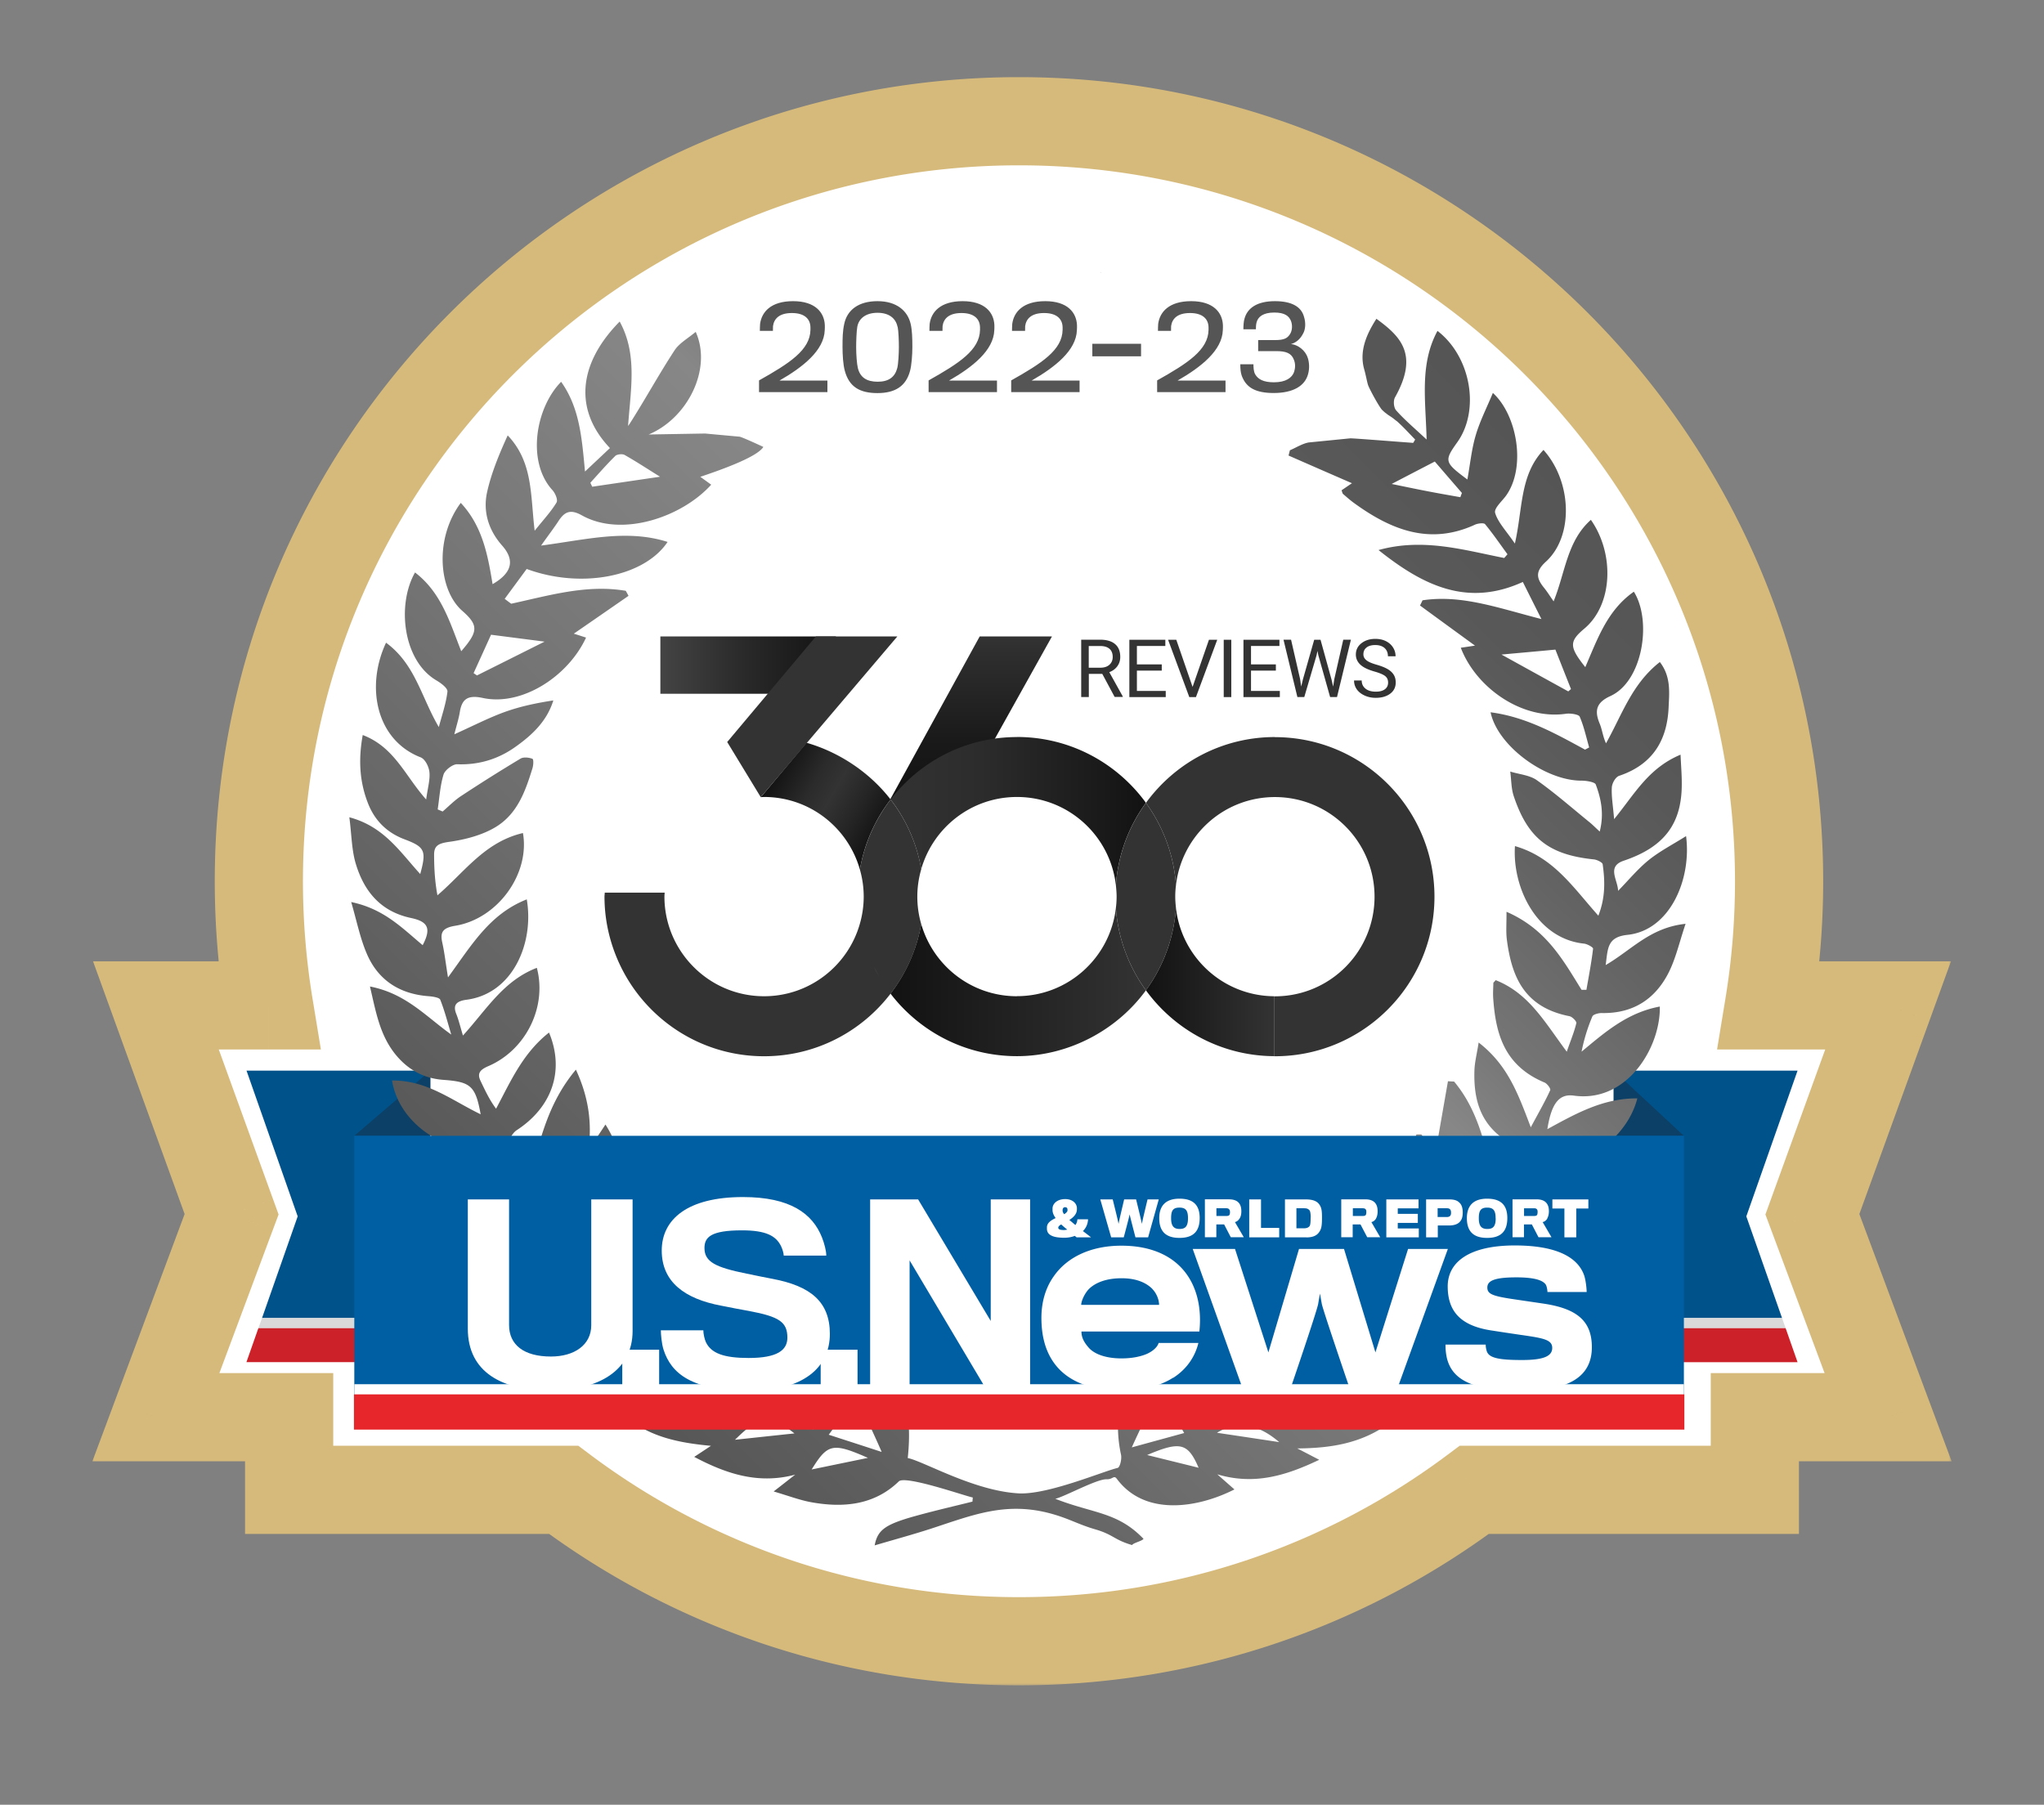
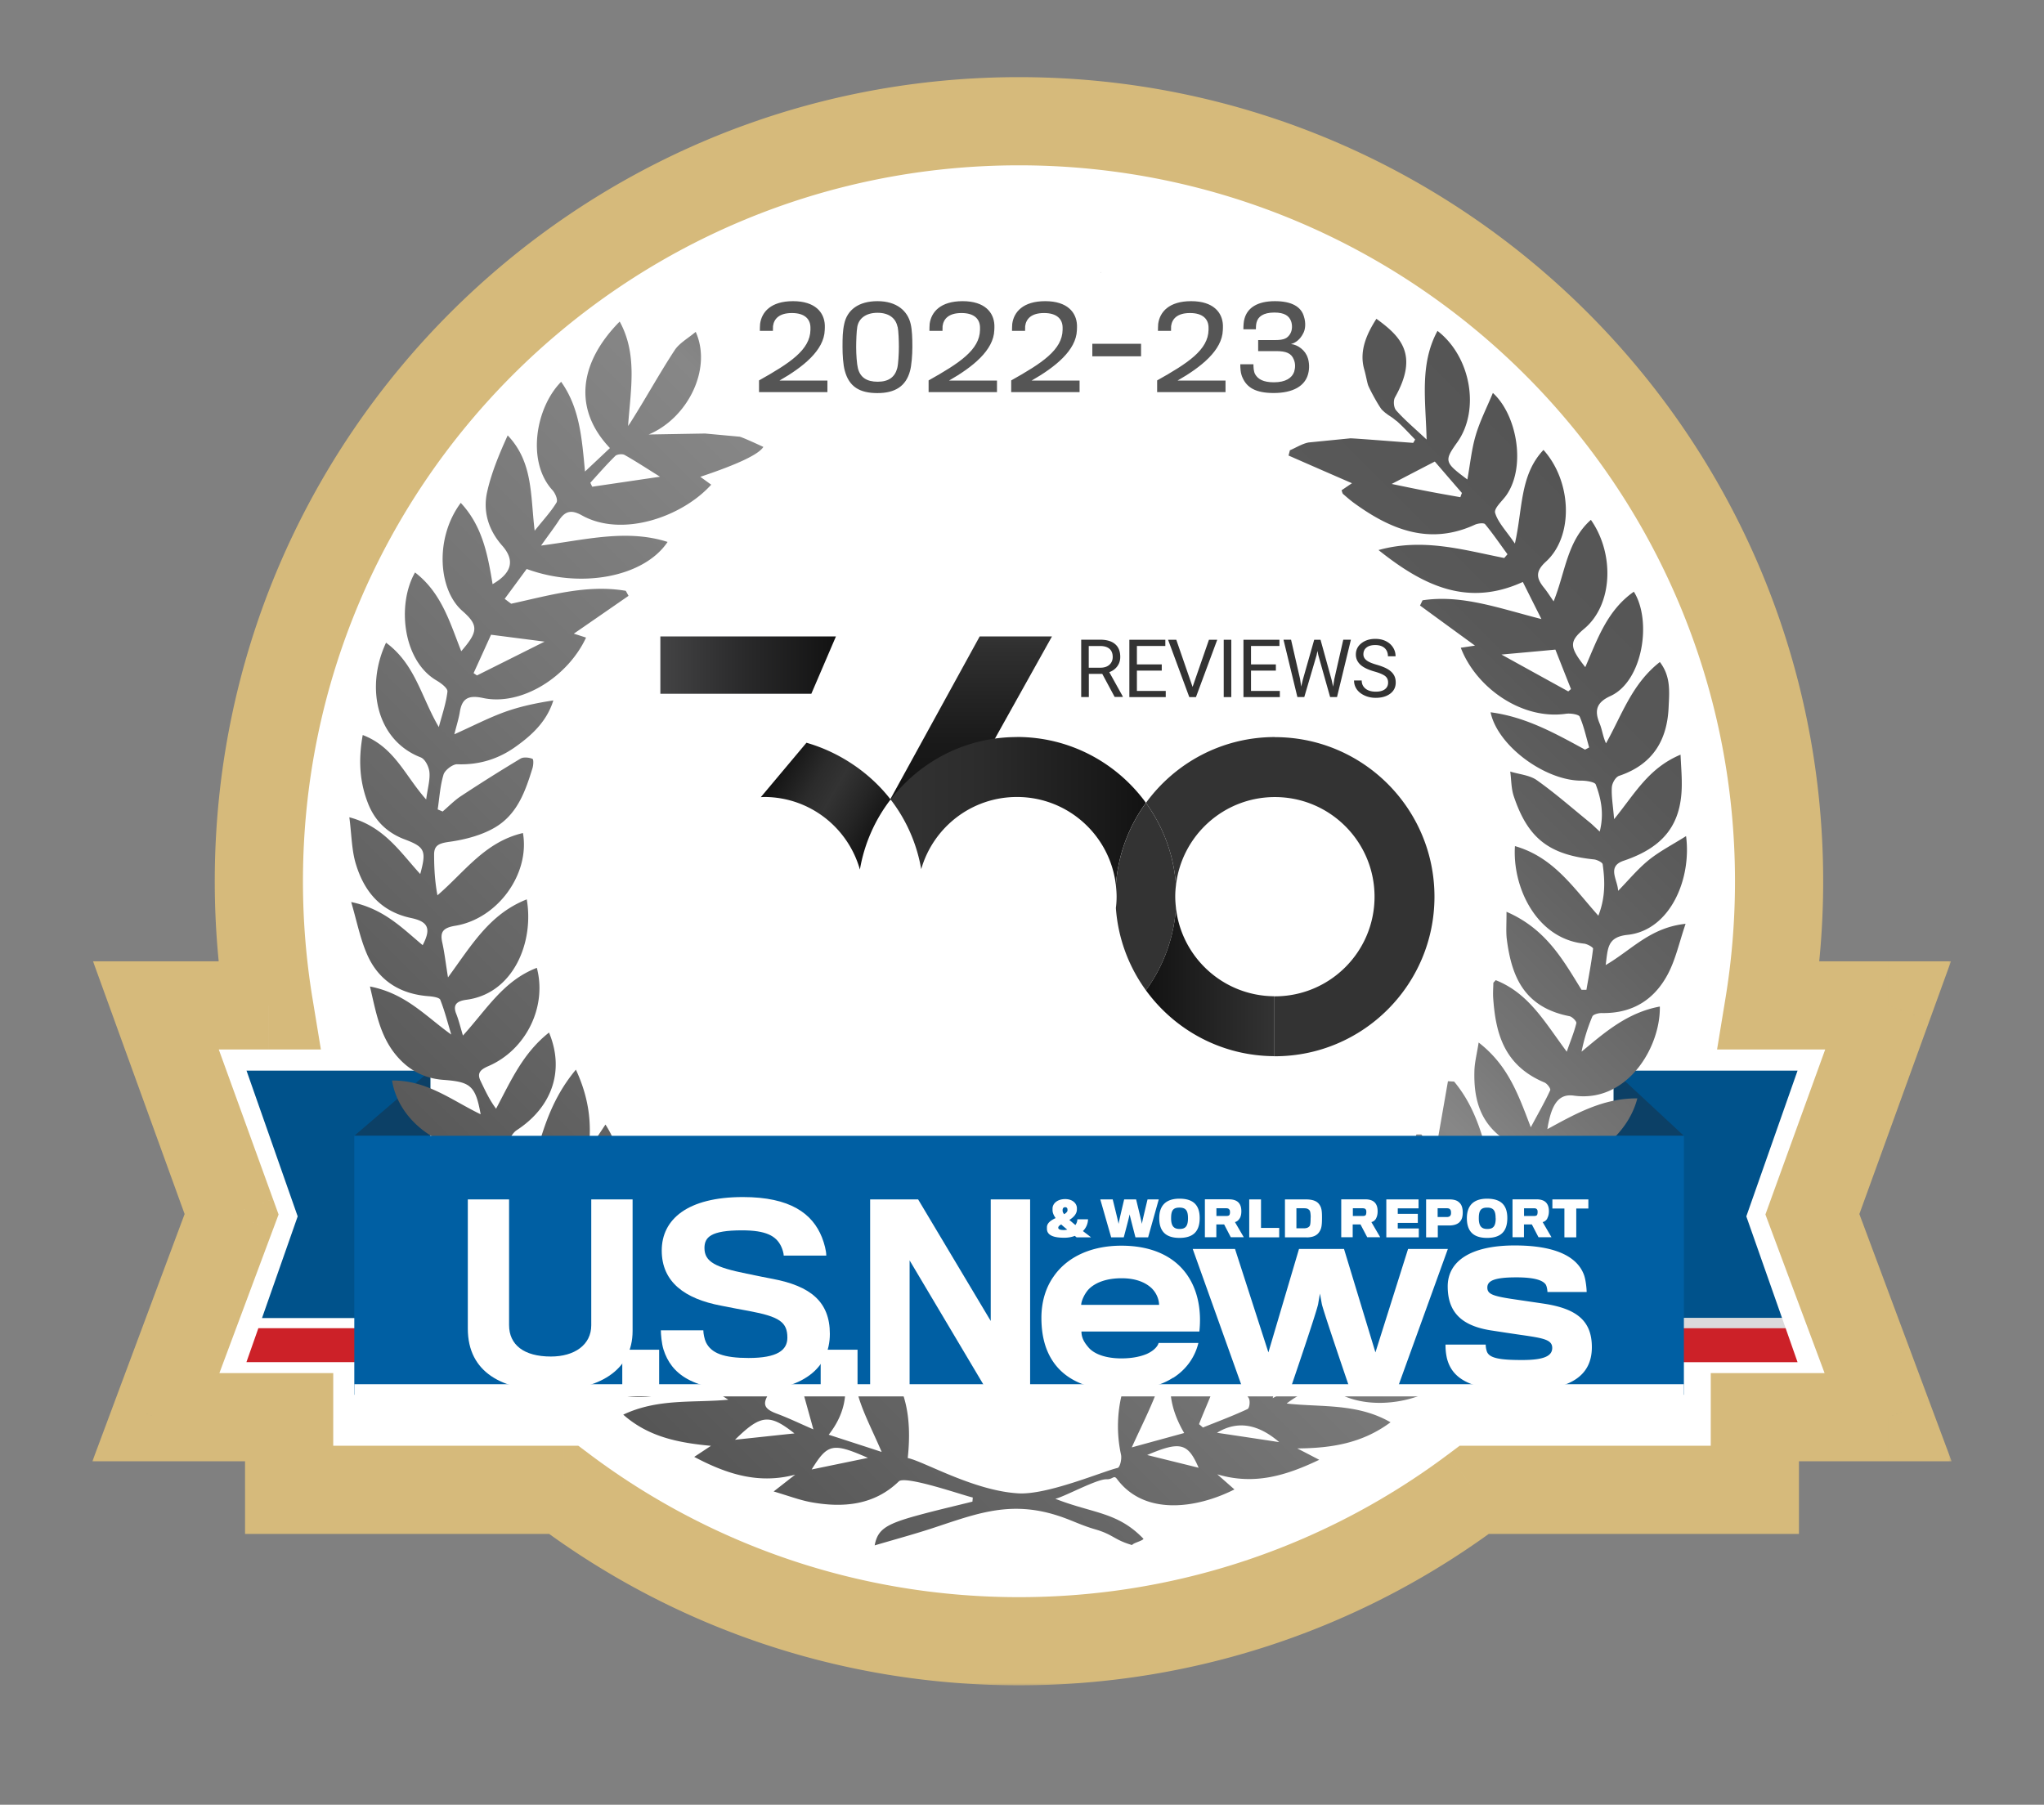
<svg xmlns="http://www.w3.org/2000/svg" width="248" height="219" fill="none">
  <rect width="100%" height="100%" fill="#808080" stroke="none" />
  <mask id="a" maskUnits="userSpaceOnUse" x="10.915" y="8.712" width="226" height="196" fill="#000">
    <path fill="#fff" d="M10.915 8.712h226v196h-226z" />
-     <path fill-rule="evenodd" clip-rule="evenodd" d="M214.633 122.001a92.91 92.91 0 0 0 1.224-15.064c0-50.935-41.29-92.225-92.224-92.225-50.935 0-92.225 41.29-92.225 92.225 0 5.13.419 10.162 1.224 15.064H18.915l9.186 25.347-9.186 24.624h16.167v8.818h33.305c15.398 11.537 34.524 18.371 55.246 18.371 20.721 0 39.847-6.834 55.245-18.371h34.04v-8.818h16.167l-9.186-24.624 9.186-25.347h-14.452z" />
  </mask>
  <path fill-rule="evenodd" clip-rule="evenodd" d="M214.633 122.001a92.91 92.91 0 0 0 1.224-15.064c0-50.935-41.29-92.225-92.224-92.225-50.935 0-92.225 41.29-92.225 92.225 0 5.13.419 10.162 1.224 15.064H18.915l9.186 25.347-9.186 24.624h16.167v8.818h33.305c15.398 11.537 34.524 18.371 55.246 18.371 20.721 0 39.847-6.834 55.245-18.371h34.04v-8.818h16.167l-9.186-24.624 9.186-25.347h-14.452z" fill="#fff" />
  <path d="M214.633 122.001l-5.279-.867-1.021 6.217h6.3v-5.35zm-182 0v5.35h6.3l-1.022-6.217-5.279.867zm-13.718 0v-5.35h-7.629l2.6 7.173 5.03-1.823zm9.186 25.347l5.012 1.87.688-1.843-.67-1.849-5.03 1.822zm-9.186 24.624l-5.012-1.87-2.693 7.219h7.705v-5.349zm16.167 0h5.35v-5.35h-5.35v5.35zm0 8.818h-5.35v5.35h5.35v-5.35zm33.305 0l3.208-4.281-1.426-1.069h-1.782v5.35zm110.491 0v-5.35h-1.781l-1.426 1.069 3.207 4.281zm34.04 0v5.35h5.35v-5.35h-5.35zm0-8.818v-5.35h-5.35v5.35h5.35zm16.167 0v5.349h7.705l-2.693-7.219-5.012 1.87zm-9.186-24.624l-5.03-1.822-.67 1.849.688 1.843 5.012-1.87zm9.186-25.347l5.029 1.823 2.6-7.173h-7.629v5.35zm-18.577-15.064c0 4.838-.395 9.58-1.154 14.197l10.558 1.735a98.269 98.269 0 0 0 1.295-15.932h-10.699zm-86.875-86.875c47.979 0 86.875 38.895 86.875 86.875h10.699c0-53.89-43.685-97.575-97.574-97.575v10.7zm-86.875 86.875c0-47.98 38.895-86.875 86.875-86.875v-10.7c-53.89 0-97.575 43.686-97.575 97.575h10.7zm1.153 14.197a87.525 87.525 0 0 1-1.153-14.197h-10.7c0 5.421.443 10.744 1.295 15.932l10.558-1.735zm-18.996 6.217h13.717v-10.7H18.915v10.7zm14.216 18.175l-9.186-25.348-10.06 3.646 9.186 25.347 10.06-3.645zm-9.203 28.315l9.185-24.623-10.024-3.739-9.186 24.623 10.025 3.739zm11.154-7.219H18.915v10.699h16.167v-10.699zm5.35 14.168v-8.818h-10.7v8.818h10.7zm27.955-5.35H35.082v10.7h33.305v-10.7zm55.246 18.372c-19.526 0-37.534-6.436-52.038-17.303l-6.416 8.562c16.292 12.207 36.536 19.44 58.454 19.44v-10.699zm52.038-17.303c-14.505 10.867-32.512 17.303-52.038 17.303v10.699c21.917 0 42.161-7.233 58.453-19.44l-6.415-8.562zm3.207 9.631h34.04v-10.7h-34.04v10.7zm39.39-5.35v-8.818h-10.7v8.818h10.7zm-5.35-3.469h16.167v-10.699h-16.167v10.699zm21.179-7.219l-9.186-24.623-10.024 3.739 9.185 24.623 10.025-3.739zm-9.168-20.931l9.185-25.347-10.059-3.646-9.186 25.348 10.06 3.645zm4.156-32.52h-14.452v10.7h14.452v-10.7z" fill="#D6BA7B" mask="url(#a)" />
  <path d="M29.91 129.918h22.298v30.023H31.792l4.326-12.336-6.208-17.687z" fill="#00528B" />
-   <path d="M52.208 161.173h-20.86l.443-1.232h20.417v1.232z" fill="#DBDADB" />
  <path d="M52.208 165.292H29.9l1.448-4.119h20.86v4.119z" fill="#CC2128" />
  <path d="M52.208 137.801v-7.883l-9.223 7.912 9.223-.029z" fill="#0C4066" />
  <path d="M218.1 129.918h-22.308v30.023h20.426l-4.336-12.336 6.218-17.687z" fill="#00528B" />
  <path d="M195.792 161.173h20.86l-.434-1.232h-20.426v1.232z" fill="#DBDADB" />
  <path d="M195.792 165.302H218.1l-1.448-4.129h-20.86v4.129z" fill="#CC2128" />
  <path d="M195.792 137.801v-7.883l8.513 7.912-8.513-.029z" fill="#0C4066" />
  <path d="M133.529 33.061h.063c-.011-.01-.032-.02-.042-.042l-.032.032.011.01z" fill="url(#paint0_linear_601_2)" />
  <path d="M158.782 53.692c-.768.138-1.566.65-2.276.946-.059.217-.108.433-.167.64 2.562 1.124 5.133 2.247 7.695 3.36-.423.286-.857.582-1.261.858.089.226.099.384.187.453.434.374.867.759 1.33 1.094 4.474 3.251 9.194 5.153 14.682 2.62.345-.157 1.064-.236 1.212-.058.966 1.172 1.823 2.433 2.72 3.655l-.395.453c-4.936-.975-9.853-2.463-15.253-.965 5.4 4.306 10.77 6.946 17.51 3.872.749 1.498 1.389 2.779 2.256 4.503-5.202-1.33-9.686-2.995-14.425-2.276-.099.207-.197.424-.306.63 2.247 1.646 4.494 3.282 6.671 4.868-.473.07-1.084.168-1.724.256 1.852 4.848 7.41 8.79 12.77 8.011.532-.079 1.537.079 1.655.345.522 1.202.789 2.493 1.153 3.744-.167.09-.335.178-.502.266-3.617-1.97-7.203-3.98-11.46-4.532.847 4.08 6.631 8.316 11.046 8.296.591 0 1.606.168 1.714.464.66 1.754 1.025 3.567.483 5.715-.611-.562-.916-.877-1.251-1.143-2.109-1.715-4.158-3.518-6.385-5.095-.858-.61-2.139-.71-3.222-1.044.138.995.108 2.03.423 2.976 1.715 5.143 4.296 7.124 9.735 7.685.375.04 1.015.355 1.055.582.286 2.02.345 4.03-.522 6.247-3.085-3.449-5.43-7.095-10.12-8.445-.335 5.026 2.641 11.233 8.375 11.834.404.04 1.124.454 1.104.611-.197 1.675-.522 3.341-.808 4.996h-.591c-2.237-3.606-4.286-7.38-9.105-9.469.01 1.438-.079 2.404.04 3.36.571 4.394 2.02 8.218 7.607 9.311.335.069.877.631.827.838-.246 1.044-.67 2.049-1.162 3.468-2.681-3.596-4.582-7.075-8.622-8.681-.217.257-.286.296-.286.345-.01.601-.059 1.212-.02 1.813.296 4.267 1.291 8.188 6.218 10.258.335.138.788.749.699.946-.63 1.379-1.399 2.709-2.355 4.493-1.537-4.05-2.778-7.538-6.325-10.287-.217 1.389-.483 2.394-.513 3.399-.108 3.518.69 6.701 4.346 8.819.354.207.768.907.64 1.163-.709 1.409-1.586 2.759-2.404 4.128-1.242-4.641-1.951-9.055-5.045-12.77-.246-.01-.503-.029-.749-.039-.503 2.877-1.005 5.754-1.547 8.848-.65-.936-1.163-1.665-1.675-2.394h-.601c-.414 1.133-.995 2.237-1.192 3.399-.375 2.099-.532 4.237-.779 6.366.02.029.03.059.049.088v.109c1.272 1.744 2.582 3.458 3.764 5.252.227.344.079 1.093-.206 1.448-.996 1.251-2.139 2.414-3.735 3.478.089-1.507.227-3.015.246-4.522.03-1.882-.039-3.774-.069-5.656l-.059-.089c0-.039 0-.079.01-.118a831.909 831.909 0 0 1-1.872-3.557c-4.523 5.399-4.621 9.489-.522 15.44.197.276.364.847.207.995-1.606 1.449-3.291 2.828-4.947 4.237-.069-4.936.385-9.558-2.128-14.317-4.05 5.498-5.262 10.662-.217 16.199a2849.712 2849.712 0 0 1-5.991 3.252c1.271-4.966 2.168-9.578.828-14.514-.522.177-.847.197-.985.354-3.459 3.676-6.228 9.213-2.769 14.12.226.326.128 1.232-.128 1.36-1.754.818-3.597 1.508-5.41 2.237a15.629 15.629 0 0 0-.473-.404c.897-2.345 2.06-4.641 2.611-7.055.532-2.326 1.262-4.779-.059-7.42-5.025 4.474-8.119 9.095-4.355 15.549-2.04.562-3.922 1.074-6.355 1.744 2.098-4.671 4.463-8.681 4.207-13.332-.315-.039-.483-.118-.571-.069-4.563 2.602-6.1 9.046-4.947 14.268.118.522-.118 1.557-.414 1.626-1.803.424-8.523 3.291-12.031 3.084-5.409-.305-11.469-3.882-13.43-4.286.798-7.311-1.419-12.031-7.104-14.534.364 2.493.463 4.739 1.064 6.868.63 2.207 1.754 4.296 2.877 6.927-2.375-.779-4.247-1.38-6.424-2.089 2.148-2.759 2.453-5.518 1.507-8.425-.916-2.798-2.572-5.114-5.39-7.203-.71 2.769-.61 5.164 0 7.548.601 2.385 1.291 4.759 2.02 7.43-1.645-.71-3.015-1.38-4.454-1.912-1.566-.581-1.793-1.192-.837-2.601 2.808-4.119 1.094-11.145-3.459-14.071-1.675 4.848-.6 9.528.08 14.356a32.553 32.553 0 0 1-5.095-3.054c-.197-.148-.089-.956.177-1.232 3.745-3.813 3.37-7.942 1.39-12.208-.414-.887-.907-1.744-1.37-2.621-3.232 4.345-2.503 9.035-2.887 14.09-1.872-1.724-3.34-2.966-4.611-4.355-.266-.296-.05-1.311.325-1.665 4.404-4.198 3.35-10.898-.276-14.997-.67.965-1.33 1.921-1.99 2.867v.118a.54.54 0 0 1-.06.079c.01.72.05 1.439.01 2.148-.148 2.71-.315 5.41-.847 8.454-1.163-1.428-2.355-2.847-3.468-4.315-.119-.148.078-.592.246-.818 1.34-1.833 2.7-3.656 4.04-5.479v-.108l.059-.089c.02-3.232-.168-6.414-2.198-9.577-.808 1.222-1.438 2.158-2.059 3.094.434-3.321.02-6.405-1.527-9.755-3.281 3.921-4.237 8.158-5.44 12.494a19.5 19.5 0 0 1-2.482-3.981c-.119-.246.345-.906.719-1.153 4.296-2.788 5.873-7.242 3.941-11.863-3.192 2.522-4.63 5.882-6.424 9.242-.818-1.093-1.33-2.227-1.872-3.35-.453-.926-.099-1.369.926-1.813 4.552-1.951 7.154-7.173 5.892-11.932-4.06 1.566-6.06 5.015-8.966 8.217-.345-1.152-.522-1.901-.808-2.621-.453-1.123.059-1.566 1.251-1.724 5.656-.749 8.208-6.937 7.301-12.179-4.522 1.784-6.67 5.528-9.557 9.469-.286-1.763-.424-3.005-.69-4.207-.276-1.242 0-1.803 1.577-2.059 5.133-.848 9.074-6.277 8.207-11.253-4.64 1.084-7.074 4.73-10.375 7.557-.316-1.704-.404-3.32-.404-4.946 0-1.123.591-1.37 1.872-1.547 1.95-.276 4.04-.828 5.666-1.833 2.62-1.626 3.557-4.394 4.394-7.084.119-.375.158-1.084 0-1.153-.414-.168-1.084-.237-1.438-.03a202.599 202.599 0 0 0-7.233 4.553c-.808.532-1.488 1.241-2.227 1.872-.197-.089-.394-.168-.6-.256.216-1.42.295-2.868.709-4.228.157-.532 1.113-1.27 1.655-1.25 2.66.098 5.006-.641 7.065-2.11 2.03-1.438 3.823-3.113 4.602-5.636-2.07.316-4.04.73-5.922 1.41-1.951.709-3.804 1.674-6.09 2.7.286-1.134.542-1.922.67-2.73.266-1.606 1.015-2.06 2.809-1.675 4.71 1.005 10.316-2.602 12.503-7.331-.59-.188-1.182-.385-1.487-.473 2.217-1.528 4.434-3.065 6.64-4.592a18.832 18.832 0 0 0-.334-.61c-4.73-.809-9.302.57-13.903 1.566a60.036 60.036 0 0 1-.789-.591c.897-1.222 1.794-2.434 2.67-3.627 6.633 2.444 14.26.957 17.097-3.28-4.946-1.577-9.873-.276-15.351.443.926-1.31 1.557-2.129 2.118-2.986.73-1.123 1.439-1.458 2.818-.69 4.878 2.74 12.17.207 15.707-3.714-.424-.306-.848-.611-1.32-.956 4.545-1.517 7.094-2.726 7.646-3.626 0 0-2.503-1.173-2.888-1.242l-4.177-.384c-2.375.04-4.494.079-6.849.118 4.74-1.99 7.726-7.961 5.706-12.454-.907.768-1.99 1.36-2.562 2.236-1.902 2.907-3.567 5.962-5.44 8.898-.068.098-.147.197-.206.296.335-4.572 1.143-8.73-1.015-12.682-4.956 5.015-5.656 10.652-1.183 15.352-.906.857-1.822 1.714-3.025 2.847-.384-4.089-.65-7.725-2.896-10.888-3.104 3.144-4.208 9.686-1.065 13.135.355.384.7 1.192.503 1.517-.65 1.084-1.547 2.04-2.65 3.42-.523-4.316-.178-8.317-3.272-11.568-1.025 2.256-1.97 4.522-2.493 6.858-.532 2.374.158 4.62 1.803 6.493 1.567 1.764 1.261 3.31-1.143 4.7-.581-3.537-1.222-7.035-3.862-9.863-3.193 4.296-2.72 10.553.187 13.105 2 1.754 1.931 2.522-.128 4.897-1.38-3.478-2.385-7.085-5.607-9.558-2.227 3.912-1.478 10.71 2.602 13.105.551.325 1.379.936 1.33 1.36-.168 1.448-.67 2.867-1.045 4.296-2.128-3.596-2.837-7.616-6.404-10.237-2.523 5.39-1.163 11.833 4.197 13.912.552.217.995 1.134 1.064 1.774.099.926-.197 1.892-.394 3.34-2.572-2.887-3.833-6.345-7.695-7.823-.552 3.035-.375 5.715.65 8.316.798 2.02 2.237 3.518 4.434 4.345 2.453.927 2.67 1.37 1.892 4.208-2.454-2.68-4.385-5.764-8.602-6.888.285 2.148.276 4.021.808 5.725.975 3.173 2.907 5.705 6.7 6.503 2.05.434 2.454 1.272 1.39 3.292-2.464-2.05-4.68-4.405-8.672-5.233.68 2.326 1.084 4.405 1.912 6.316 1.31 3.035 3.813 4.848 7.528 5.114.483.04 1.271.158 1.37.434.542 1.369.906 2.808 1.33 4.217-3.094-2.207-5.498-4.986-9.863-5.833.719 3.054 1.172 5.843 3.074 8.218 1.458 1.803 3.36 2.936 5.843 3.113 3.281.237 3.892.71 4.513 4.178-3.508-1.695-6.523-4.148-10.75-4.099.768 4.809 5.656 8.504 10.71 8.297 2.385-.099 4.1 1.448 4.208 3.793-6.57-1.898-10.438-2.476-11.608-1.734.316.453.572.936.946 1.35 2.7 2.946 5.755 5.35 10.484 4.611 3.311-.522 4.375.06 5.262 3.351-4.119-1.055-8.07-2.7-12.859-1.577.986 1.025 1.636 1.784 2.365 2.463 3.508 3.223 8.533 4.346 12.209 2.395.344-.187 1.231-.03 1.507.256 1.193 1.192 2.257 2.483 3.745 4.158-4.907-.936-9.233-1.902-13.746-.68 2.66 4.08 9.765 6.375 14.238 3.843.601-.335 1.764-.68 2.109-.424 1.419 1.055 2.62 2.346 3.902 3.548-4.464-.276-8.71-1.528-13.184 0 3.941 4.769 10.464 6.178 15.292 3.202.434-.266 1.232-.512 1.587-.335 1.27.64 2.434 1.458 3.636 2.217-4.267.404-8.523-.187-12.75 1.813 3.044 2.69 6.64 3.409 10.641 3.784-.808.532-1.32.877-2.03 1.34 3.942 2.089 7.804 3.34 12.248 2.158-.759.591-1.517 1.192-2.611 2.039 1.813.532 3.143 1.045 4.532 1.301 3.991.729 7.716.325 10.652-2.522.808-.779 8.178 1.822 8.977 1.951-.01.167-.03.335-.04.502-2.168.542-4.355 1.045-6.523 1.636-3.99 1.084-4.976 1.724-5.34 3.675 2.374-.7 4.581-1.301 6.749-2 5.144-1.675 9.213-3.4 14.83-1.803 2.108.601 3.133 1.261 5.232 1.872 2.177.64 2.237 1.261 4.424 1.892.108-.257 1.271-.503 1.379-.759-3.162-3.291-6.118-3.055-10.7-4.858 1.054-.217 5.025-2.404 6.207-2.365.808.03.877-.571 1.281-.029 3.37 4.513 9.706 3.557 14.248 1.261-.729-.64-1.409-1.241-2.079-1.833 4.464 1.331 8.297.178 12.366-1.763-1.024-.533-1.645-.858-2.66-1.38 4.296-.029 7.952-.68 11.312-3.173-4.07-2.345-8.425-1.803-12.603-2.276.877-.699 1.833-1.153 2.67-1.734 1.055-.729 1.774-.769 2.996.098 4.217 2.976 12.415 1.469 15.036-2.729-4.326-1.675-8.661-.581-13.548-.207 1.576-1.379 2.7-2.315 3.754-3.301.788-.739 1.557-.877 2.483-.148 3.961 3.104 11.686 1.222 14.819-2.926-4.522-1.34-8.927-.778-13.43-.158.779-1.084 1.754-1.901 2.493-2.867.907-1.182 1.656-1.488 3.321-.729 4.473 2.049 11.578-.434 13.509-4.671-4.316-1.241-8.287.325-12.494 1.035 1.389-3.331 2.177-3.794 5.478-2.976 4.237 1.054 10.08-2.158 11.676-6.296-2.207.187-4.177.217-6.079.542-1.912.335-3.744.965-5.764 1.507 1.103-3.301 1.852-3.931 5.104-3.557 4.158.473 9.292-3.104 10.523-7.912-4.148-.03-7.449 1.843-10.917 3.734.482-3.064 1.389-4.325 3.212-4.069 6.454.906 10.533-5.843 10.435-10.809-3.962.739-6.661 3.123-9.499 5.478a21.775 21.775 0 0 1 1.31-4.276c.109-.256.759-.424 1.163-.414 3.882.069 6.434-1.783 7.991-4.71.956-1.803 1.39-3.863 2.158-6.119-4.316.463-6.503 3.143-9.696 5.006.276-1.991.148-3.4 2.651-3.666 5.163-.542 7.794-6.769 7.104-11.982-1.645 1.035-3.212 1.843-4.532 2.907-1.37 1.114-2.483 2.483-3.715 3.735-.03-1.331-1.419-2.947.68-3.656 4.936-1.665 7.094-4.503 7.045-9.45 0-1.044-.089-2.088-.148-3.419-3.912 1.636-5.567 4.77-8.06 7.824-.138-1.685-.345-2.788-.276-3.863.03-.502.444-1.251.897-1.399 4.178-1.409 5.823-4.444 5.991-8.306.079-1.794.305-3.725-1.064-5.498-3.41 2.66-4.612 6.463-6.533 9.863-.394-.857-.463-1.665-.769-2.394-.65-1.557-.424-2.553 1.301-3.34 3.941-1.794 5.064-9.145 2.847-12.663-3.231 2.257-4.414 5.745-5.892 9.154-1.961-2.473-1.971-3.113-.108-4.68 3.448-2.897 3.685-9.055.788-13.194-2.897 2.572-3.084 6.326-4.523 9.893-.522-.759-.808-1.212-1.143-1.626-.946-1.163-1.113-1.99.207-3.192 3.4-3.094 3.153-9.735-.295-13.559-2.897 3.065-2.503 7.164-3.469 11.361-1.044-1.537-2.049-2.552-2.394-3.714-.168-.582.877-1.449 1.379-2.178 2.385-3.459 1.271-9.725-1.655-12.386-.739 1.794-1.577 3.42-2.079 5.134-.503 1.685-.67 3.468-1.015 5.37-2.798-2.079-2.838-2.256-1.222-4.523 2.759-3.862 1.685-10.356-2.404-13.509-2.197 4.05-1.429 8.455-1.32 13.184-1.518-1.419-2.69-2.404-3.695-3.537-.306-.345-.365-1.183-.138-1.587 2.946-5.232.62-7.43-2.257-9.528-1.31 2.03-2.069 4.02-1.488 6.11.217.758.335 1.497.473 1.93.148.434 1.212 2.415 1.665 2.976.424.414.533.463.533.463l.216.168c.552.364.572.374.798.562.592.473-.019-.06.266.197.789.7 1.498 1.487 2.237 2.246-.079.138-.157.276-.236.404-2.434-.177-6.839-.532-7.617-.552m13.332 7.144c-1.321-.236-2.641-.463-3.961-.72-1.38-.265-2.74-.551-4.365-.886a1396.5 1396.5 0 0 1 5.232-2.72c1.103 1.281 2.197 2.553 3.291 3.814-.069.167-.128.335-.187.502l-.01.01zm13.105 23.57a3883.767 3883.767 0 0 1-8.11-4.474c2.237-.207 4.277-.384 6.543-.601.631 1.606 1.261 3.202 1.892 4.789-.108.088-.217.187-.325.276v.01zM74.644 55.328c.217-.207.877-.276 1.143-.119 1.409.798 2.759 1.685 4.296 2.641-2.867.424-5.547.818-8.228 1.212a10.531 10.531 0 0 1-.226-.483c.995-1.093 1.96-2.207 3.015-3.242v-.01zM59.588 77.025c2.345.305 4.306.552 6.483.837-2.778 1.39-5.488 2.75-8.198 4.1-.138-.09-.276-.188-.413-.276a1643.22 1643.22 0 0 0 2.118-4.661h.01zm9.587 72.708c-1.143-1.596-2.05-2.778-2.818-4.03-.118-.187.306-.758.601-1.044 1.133-1.114 2.316-2.188 3.774-3.547-.502 2.827-.975 5.419-1.547 8.621h-.01zm20.003 24.979c3.113-3.055 4.158-3.183 7.212-.769-2.443.256-4.7.503-7.212.769zm9.301 3.606c1.941-3.143 2.552-3.281 6.829-1.409-2.473.512-4.493.926-6.829 1.409zm40.705-1.754c4.04-1.724 4.946-1.458 6.247 1.547-2.128-.532-4.188-1.034-6.247-1.547zm16.022-1.566c-2.464-.375-4.829-.73-7.548-1.134 2.424-1.491 4.94-1.113 7.548 1.134zm21.244-24.338l-.444-.207c-.414-2.907-.828-5.804-1.232-8.593 1.242 1.37 2.582 2.779 3.824 4.257.266.315.374.976.187 1.291-.69 1.133-1.547 2.178-2.335 3.261v-.009z" fill="url(#paint1_linear_601_2)" />
  <path d="M204.308 137.83H42.988v31.423h161.32V137.83z" fill="#005FA3" />
  <path d="M66.732 168.731c-5.715 0-9.972-2.138-9.972-7.509v-15.676h5.006v15.243c0 2.404 1.793 3.823 5.074 3.823 2.867 0 4.897-1.419 4.897-3.794v-15.272h5.016v15.962c0 4.838-4.168 7.223-10.021 7.223z" fill="#fff" />
  <path d="M75.501 168.445v-4.661h4.474v4.661H75.5zm15.352.315c-6.927 0-9.42-2.089-10.346-4.986-.237-.748-.325-1.882-.325-2.345h5.153c0 .404.148 1.104.315 1.449.64 1.33 2.148 1.911 5.183 1.911 3.478 0 4.7-.946 4.7-2.463 0-1.882-.956-2.552-4.66-3.242-.67-.118-2.346-.433-3.36-.64-4.464-.838-7.223-2.897-7.223-6.691 0-3.793 3.124-6.493 9.853-6.493 5.735 0 8.435 2 9.588 4.897.295.759.522 1.626.522 2.207H95.09c0-.266-.148-.778-.315-1.123-.611-1.281-1.853-1.941-4.75-1.941-3.793 0-4.552.837-4.552 2.148 0 1.685 1.36 2.345 5.104 3.104 1.153.236 2.66.551 3.183.64 4.552.867 6.927 2.749 6.927 6.671 0 4.138-3.272 6.927-9.854 6.927l.02-.03z" fill="#fff" />
  <path d="M99.573 168.445v-4.661h4.473v4.661h-4.473zm20.003 0l-9.213-15.499v15.499h-4.789v-22.899h5.823l8.809 14.75v-14.75h4.779v22.899h-5.419.01zm22.751-1.261c-1.478.956-3.537 1.537-6.267 1.537-3.754 0-6.789-1.104-8.414-3.685-.838-1.321-1.291-3.006-1.291-5.124 0-1.931.522-3.656 1.478-5.006 1.626-2.364 4.542-3.744 8.227-3.744 3.873 0 6.514 1.409 8.011 3.597 1.262 1.842 1.725 4.266 1.449 6.818h-14.307c0 .769.344 1.35.916 2 .709.769 2.089 1.262 3.931 1.262 1.38 0 2.395-.247 3.104-.552.887-.404 1.321-.956 1.409-1.321h4.829c-.395 1.626-1.38 3.163-3.065 4.237l-.01-.019zm-2.512-10.78c-.71-.709-1.873-1.291-3.725-1.291-1.744 0-3.035.463-3.862 1.202-.582.523-1.045 1.538-1.045 2.03h9.449c0-.492-.206-1.291-.817-1.931v-.01zm29.737 12.041h-5.803s-3.321-9.706-3.38-10.257c-.04-.217-.217-1.212-.217-1.212s-.177.995-.207 1.182c-.029.581-3.35 10.287-3.35 10.287h-5.843l-6.04-16.889h5.133l4.05 12.554 3.715-12.554h5.459l3.813 12.554 3.961-12.554h4.828l-6.109 16.889h-.01zm15.135.306c-5.715 0-8.415-1.134-9.124-3.902a7.158 7.158 0 0 1-.178-1.685h4.878c0 .216.03.522.148.857.305.798 1.596 1.015 4.266 1.015 2.671 0 3.656-.493 3.656-1.468 0-.976-1.015-1.173-3.508-1.538-.64-.088-2.67-.394-3.675-.551-3.715-.523-5.498-2.148-5.498-5.38 0-3.006 2.699-4.966 8.138-4.966 4.632 0 7.558 1.202 8.415 3.626.217.65.306 1.685.306 2.02h-4.759c0-.188-.069-.7-.217-.917-.335-.463-1.232-.857-3.567-.857-2.7 0-3.508.434-3.508 1.232 0 .739.522 1.015 2.917 1.379.985.148 3.35.493 3.931.581 4.05.611 5.833 2.119 5.833 5.282 0 3.498-2.64 5.281-8.474 5.281l.02-.009zm-54.213-20.091c.147-.197.236-.434.246-.7h1.291a2.063 2.063 0 0 1-.621 1.429c.305.227.65.493.985.759h-1.754c-.069-.059-.147-.119-.216-.178-.355.148-.828.227-1.262.227-1.093 0-2.079-.197-2.118-1.045v-.236c.01-.522.512-.847 1.054-1.104-.266-.374-.374-.689-.374-.965v-.237c.029-.571.581-1.103 1.537-1.103.877 0 1.389.502 1.419 1.064v.197c-.01.581-.463.985-.917 1.271.207.168.473.404.739.621h-.009zm-2.079.295c0 .217.206.306.689.306.128 0 .286-.02.404-.049-.266-.227-.542-.444-.729-.631-.217.118-.355.246-.355.374h-.009zm1.123-2.089v-.088c0-.158-.079-.286-.286-.286-.207 0-.286.138-.305.306v.118c0 .128.069.276.187.423.236-.137.394-.295.414-.473h-.01zm9.784 3.281h-1.537s-.69-2.651-.709-2.798c0 .157-.71 2.798-.71 2.798h-1.527l-1.32-4.602h1.507s.71 2.838.71 2.986c0-.138.679-2.986.679-2.986h1.449s.699 2.838.699 2.986c0-.138.69-2.986.69-2.986h1.36l-1.291 4.602zm6.257-2.345c0 1.616-.769 2.414-2.454 2.414-1.684 0-2.453-.818-2.453-2.394 0-1.468.749-2.365 2.453-2.365 1.705 0 2.454.808 2.454 2.345zm-1.419.03c0-.907-.246-1.291-1.035-1.291-.788 0-1.014.364-1.014 1.291 0 .975.354 1.3 1.024 1.3s1.025-.276 1.025-1.3zm6.257.029c-.148.246-.354.394-.561.434l1.074 1.842h-1.577l-.808-1.557h-.946v1.557h-1.389v-4.601h2.916c.611 0 1.015.177 1.242.483.177.236.266.541.266.975 0 .374-.079.66-.207.867h-.01zm-1.222-1.044c-.069-.148-.197-.197-.404-.197h-1.182v.936h1.222c.177 0 .325-.04.374-.158a.738.738 0 0 0 .05-.296c0-.108-.01-.226-.05-.295l-.01.01zm2.395 3.33v-4.602h1.429v3.459h2.207v1.143h-3.636zm6.927 0h-2.592v-4.602h2.523c.827 0 1.35.198 1.635.602.286.394.335.778.335 1.615 0 .986-.069 1.341-.325 1.725-.276.424-.749.67-1.576.67v-.01zm.532-2.394c0-.326-.03-.759-.148-.887-.177-.197-.345-.247-.7-.247h-.886v2.434h.886c.355 0 .552-.079.71-.266.118-.148.128-.67.128-1.044l.01.01zm7.932.108c-.148.246-.355.394-.572.434l1.074 1.842h-1.576l-.818-1.557h-.946v1.557h-1.389v-4.601h2.907c.61 0 1.014.177 1.241.483.177.236.266.541.266.975 0 .374-.079.66-.197.867h.01zm-1.222-1.044c-.069-.148-.207-.197-.414-.197h-1.182v.936h1.212c.177 0 .325-.04.374-.158a.966.966 0 0 0 .049-.296c0-.108 0-.226-.049-.295l.01.01zm2.464 3.33v-4.602h3.911v1.084h-2.522v.67h2.434v1.094h-2.434v.68h2.552v1.074h-3.941zm8.937-1.902c-.267.306-.71.454-1.272.463h-1.418v1.439h-1.419v-4.602h2.828c.551 0 .946.119 1.202.385.266.226.414.63.414 1.202 0 .512-.109.877-.345 1.113h.01zm-1.143-1.409c-.079-.148-.207-.217-.444-.217h-1.123v1.065h1.103c.266 0 .404-.089.464-.217.049-.079.059-.168.059-.306 0-.147-.02-.266-.059-.325zm6.887.966c0 1.616-.769 2.414-2.454 2.414-1.684 0-2.453-.818-2.453-2.394 0-1.468.749-2.365 2.453-2.365 1.705 0 2.454.808 2.454 2.345zm-1.419.03c0-.907-.246-1.291-1.025-1.291-.778 0-1.015.364-1.015 1.291 0 .975.345 1.3 1.025 1.3.68 0 1.025-.276 1.025-1.3h-.01zm6.277.029c-.148.246-.355.394-.572.434l1.074 1.842h-1.576l-.808-1.557h-.956v1.557h-1.389v-4.601h2.906c.611 0 1.015.177 1.242.483.177.236.266.541.266.975 0 .374-.089.66-.207.867h.02zm-1.222-1.044c-.069-.148-.207-.197-.414-.197h-1.192v.936h1.222c.177 0 .325-.04.374-.158a.966.966 0 0 0 .049-.296c0-.108 0-.226-.049-.295l.01.01zm4.73-.168v3.498h-1.439v-3.498h-1.458v-1.104h4.365v1.104h-1.468z" fill="#fff" />
  <path d="M204.305 167.972H42.995v1.478h161.31v-1.478z" fill="#fff" />
-   <path d="M204.364 169.204H42.946v4.276h161.418v-4.276z" fill="#E7262B" />
  <path d="M133.745 81.774h-1.636v2.808h-.926v-6.956h2.305c.779 0 1.39.177 1.804.532.423.355.63.877.63 1.557 0 .433-.118.808-.355 1.133-.236.325-.561.561-.975.72l1.636 2.945v.06h-.986l-1.507-2.809.01.01zm-1.636-.749h1.409c.453 0 .818-.118 1.084-.355.266-.236.404-.551.404-.945 0-.434-.128-.76-.385-.986-.256-.226-.63-.345-1.113-.345h-1.409v2.641l.01-.01zm8.848.355h-3.015v2.463h3.498v.75h-4.414v-6.957h4.365v.749h-3.449v2.236h3.015v.759zm3.735 1.99l1.99-5.734h1.005l-2.581 6.956h-.808l-2.572-6.956h.995l1.981 5.734h-.01zm4.7 1.222h-.917v-6.956h.917v6.956zm5.409-3.212h-3.015v2.463h3.498v.75h-4.414v-6.957h4.365v.749h-3.449v2.236h3.015v.759zm2.937 1.015l.137.916.198-.828 1.379-4.847h.769l1.34 4.848.187.837.148-.936 1.084-4.76h.926l-1.685 6.957h-.838l-1.428-5.064-.109-.532-.108.532-1.488 5.064h-.838l-1.685-6.956h.917l1.094 4.759v.01zm9.025-.907c-.788-.226-1.359-.502-1.714-.837-.355-.335-.542-.74-.542-1.222 0-.552.217-1.005.66-1.36.444-.355 1.005-.542 1.705-.542.473 0 .906.089 1.281.276.374.187.66.444.867.769.207.325.305.68.305 1.064h-.926c0-.424-.138-.749-.404-.995-.266-.237-.64-.365-1.133-.365-.453 0-.808.099-1.054.296-.256.197-.385.473-.385.827 0 .286.119.523.365.72.236.197.65.374 1.232.542.581.167 1.024.344 1.359.542.326.197.572.423.73.69.157.255.236.57.236.926 0 .561-.217 1.014-.66 1.35-.443.335-1.025.512-1.764.512-.483 0-.926-.089-1.34-.276-.414-.187-.729-.434-.956-.749a1.817 1.817 0 0 1-.335-1.084h.927c0 .424.157.75.463.995.305.247.729.365 1.241.365.483 0 .857-.099 1.114-.296.256-.197.384-.463.384-.808 0-.344-.118-.6-.355-.788-.236-.187-.67-.374-1.301-.552z" fill="#333" />
  <path d="M97.849 90.13l-5.538 6.602s.364-.02.394-.02c5.538 0 10.189 3.725 11.627 8.809a19.233 19.233 0 0 1 3.725-8.504c-2.493-3.231-6.178-5.734-10.209-6.887z" fill="url(#paint2_linear_601_2)" />
  <path d="M80.122 77.232v6.956H98.44l2.985-6.956H80.122z" fill="url(#paint3_linear_601_2)" />
  <path d="M107.988 97.047l10.878-19.815h8.769L117.102 96.11l-9.114.936z" fill="url(#paint4_linear_601_2)" />
  <path d="M123.389 89.44c-6.257 0-11.795 2.976-15.332 7.577a19.14 19.14 0 0 1 3.715 8.455c1.448-5.055 6.089-8.76 11.617-8.76 6.207 0 11.311 4.68 12.001 10.701a19.276 19.276 0 0 1 3.646-9.992c-3.518-4.838-9.213-7.99-15.647-7.99v.01z" fill="url(#paint5_linear_601_2)" />
  <path d="M142.593 108.802c0-.473.03-.926.089-1.379a19.277 19.277 0 0 0-3.646-9.992 19.277 19.277 0 0 0-3.646 9.992c.049.453.089.916.089 1.379 0 .463-.03.926-.089 1.38a19.279 19.279 0 0 0 3.646 9.991 19.279 19.279 0 0 0 3.646-9.991c-.05-.454-.089-.917-.089-1.38z" fill="#333" />
  <path d="M154.683 89.44c-6.434 0-12.129 3.153-15.647 7.991a19.277 19.277 0 0 1 3.646 9.992c.69-6.021 5.794-10.701 12.001-10.701 6.671 0 12.091 5.409 12.091 12.09s-5.41 12.09-12.091 12.09h-.108v7.272h.108c10.691 0 19.362-8.671 19.362-19.362 0-10.691-8.671-19.362-19.362-19.362v-.01z" fill="#333" />
  <path d="M142.682 110.182a19.279 19.279 0 0 1-3.646 9.991c3.498 4.808 9.144 7.952 15.539 7.991v-7.272c-6.159-.049-11.213-4.71-11.893-10.701v-.009z" fill="url(#paint6_linear_601_2)" />
-   <path d="M88.232 90.041l10.76-12.81h9.883l-16.574 19.5-4.07-6.69zm23.549 15.441a19.241 19.241 0 0 0-3.724-8.465 18.683 18.683 0 0 0-1.261 1.863l-.05.079a19.528 19.528 0 0 0-1.468 3.064c-.02.049-.029.089-.049.138a18.94 18.94 0 0 0-.897 3.36 11.98 11.98 0 0 1 .463 3.281 11.98 11.98 0 0 1-.463 3.281c-1.429 5.075-6.09 8.809-11.627 8.809-4.06 0-7.646-2.01-9.834-5.074a12.054 12.054 0 0 1-2.256-7.006c0-.168.02-.335.03-.493h-7.272c0 .168-.03.325-.03.493 0 2.473.483 4.838 1.33 7.006 2.809 7.222 9.814 12.356 18.032 12.356 6.257 0 11.805-2.976 15.342-7.587a22.202 22.202 0 0 1-1.271-1.862c.384.65.808 1.271 1.271 1.862a19.209 19.209 0 0 0 3.725-8.454 11.9 11.9 0 0 1 0-6.642l.009-.009zm-6.552 9.961s.029.089.049.138c.177.483.384.946.601 1.409a18.725 18.725 0 0 1-1.113-3.025c.138.503.285.996.463 1.478zm-.552-1.813zm1.35 3.666c.227.453.463.906.719 1.35a19.886 19.886 0 0 1-.719-1.35zm.719 1.35s.03.049.04.069c-.01-.02-.03-.05-.04-.069z" fill="#333" />
-   <path d="M123.389 120.892c-5.528 0-10.169-3.705-11.617-8.769a19.438 19.438 0 0 1-3.725 8.454c3.537 4.611 9.085 7.587 15.342 7.587s12.129-3.153 15.647-7.991a19.279 19.279 0 0 1-3.646-9.991c-.689 6.02-5.794 10.7-12.001 10.7v.01z" fill="url(#paint7_linear_601_2)" />
  <path d="M92.094 47.573v-1.41c3.715-2.088 6.198-3.694 6.238-6.138v-.286c-.01-1.005-.68-1.753-2.247-1.753-1.567 0-2.177.719-2.296 1.586-.01.138-.01.414-.01.581h-1.586c0-.236.01-.61.03-.857.197-1.439 1.31-2.75 4-2.75s3.784 1.37 3.853 2.898c.01.167 0 .443-.01.62-.079 2.454-2.64 4.484-5.498 6.12h5.823v1.399h-8.297v-.01zm18.397-8.267c.177.749.207 1.724.207 2.818 0 .906-.099 2.246-.286 2.897-.493 1.833-1.793 2.68-3.951 2.68-2.158 0-3.439-.769-3.961-2.71-.207-.729-.276-1.96-.276-2.887 0-1.074.01-1.901.207-2.798.354-1.685 1.724-2.76 4.04-2.76 2.315 0 3.655 1.173 4.02 2.76zm-1.596.345c-.207-1.035-1.045-1.695-2.424-1.695-1.38 0-2.267.66-2.454 1.695-.098.522-.138 1.803-.138 2.473 0 .867.079 2.03.207 2.542.276 1.133 1.074 1.656 2.404 1.656 1.331 0 2.089-.562 2.375-1.656.128-.473.197-1.803.197-2.552 0-.7-.039-1.95-.148-2.453l-.019-.01zm3.773 7.922v-1.41c3.715-2.088 6.198-3.694 6.238-6.138v-.286c-.01-1.005-.68-1.753-2.247-1.753-1.567 0-2.178.719-2.296 1.586-.01.138-.01.414-.01.581h-1.586c0-.236.01-.61.029-.857.197-1.439 1.311-2.75 4.001-2.75 2.69 0 3.784 1.37 3.853 2.898.009.167 0 .443-.01.62-.079 2.454-2.641 4.484-5.498 6.12h5.823v1.399h-8.297v-.01zm10.021 0v-1.41c3.715-2.088 6.198-3.694 6.238-6.138v-.286c-.01-1.005-.68-1.753-2.247-1.753-1.567 0-2.178.719-2.296 1.586-.01.138-.01.414-.01.581h-1.586c0-.236.01-.61.029-.857.197-1.439 1.311-2.75 4.001-2.75 2.69 0 3.784 1.37 3.853 2.898.009.167 0 .443-.01.62-.079 2.454-2.641 4.484-5.498 6.12h5.823v1.399h-8.297v-.01zm9.844-4.336V41.72h5.912v1.517h-5.912zm7.863 4.336v-1.41c3.715-2.088 6.198-3.694 6.237-6.138v-.286c-.01-1.005-.68-1.753-2.246-1.753-1.567 0-2.178.719-2.296 1.586-.01.138-.01.414-.01.581h-1.586c0-.236.009-.61.029-.857.197-1.439 1.311-2.75 4.001-2.75 2.69 0 3.783 1.37 3.852 2.898.01.167 0 .443-.01.62-.078 2.454-2.64 4.484-5.498 6.12h5.824v1.399h-8.297v-.01zm18.278-4.148c.167.512.236 1.251.039 1.96-.374 1.439-1.803 2.306-4.178 2.306-2.217 0-3.241-.68-3.764-1.833-.275-.561-.285-1.241-.285-1.655h1.596c0 .315.01.887.217 1.232.345.581.985.956 2.266.956 1.439 0 2.197-.542 2.454-1.272.147-.483.167-1.005-.04-1.487-.305-.789-.966-1.025-2.158-1.025h-2.168v-1.34h2.06c1.143 0 1.478-.247 1.783-.69.335-.483.316-1.202.128-1.655-.236-.562-.729-.996-2.01-.996-1.35 0-1.99.513-2.158 1.212-.069.266-.078.582-.078.818h-1.518c0-.404.03-.966.138-1.3.355-1.281 1.527-2.11 3.695-2.11 2.03 0 3.193.68 3.518 1.883.236.729.197 1.557-.128 2.089-.316.61-.828 1.074-1.449 1.231.828.08 1.764.76 2.04 1.695v-.02z" fill="#555" />
  <defs>
    <linearGradient id="paint0_linear_601_2" x1="133.538" y1="33.071" x2="133.569" y2="33.038" gradientUnits="userSpaceOnUse">
      <stop stop-color="#555" />
      <stop offset=".34" stop-color="#747474" />
      <stop offset=".59" stop-color="#878787" />
      <stop offset=".66" stop-color="#757575" />
      <stop offset=".77" stop-color="#636363" />
      <stop offset=".87" stop-color="#585858" />
      <stop offset="1" stop-color="#555" />
    </linearGradient>
    <linearGradient id="paint1_linear_601_2" x1="65.904" y1="163.154" x2="181.701" y2="47.356" gradientUnits="userSpaceOnUse">
      <stop stop-color="#555" />
      <stop offset=".34" stop-color="#747474" />
      <stop offset=".59" stop-color="#878787" />
      <stop offset=".66" stop-color="#757575" />
      <stop offset=".77" stop-color="#636363" />
      <stop offset=".87" stop-color="#585858" />
      <stop offset="1" stop-color="#555" />
    </linearGradient>
    <linearGradient id="paint2_linear_601_2" x1="94.173" y1="93.5" x2="106.993" y2="100.9" gradientUnits="userSpaceOnUse">
      <stop stop-color="#121212" />
      <stop offset=".05" stop-color="#161616" />
      <stop offset=".32" stop-color="#2B2B2B" />
      <stop offset=".5" stop-color="#333" />
      <stop offset=".74" stop-color="#252525" />
      <stop offset="1" stop-color="#121212" />
    </linearGradient>
    <linearGradient id="paint3_linear_601_2" x1="101.425" y1="80.71" x2="80.122" y2="80.71" gradientUnits="userSpaceOnUse">
      <stop stop-color="#121212" />
      <stop offset=".53" stop-color="#2A2A2B" />
      <stop offset="1" stop-color="#444445" />
    </linearGradient>
    <linearGradient id="paint4_linear_601_2" x1="117.812" y1="97.047" x2="117.812" y2="77.232" gradientUnits="userSpaceOnUse">
      <stop stop-color="#121212" />
      <stop offset=".37" stop-color="#1A1A1A" />
      <stop offset=".94" stop-color="#303030" />
      <stop offset="1" stop-color="#333" />
    </linearGradient>
    <linearGradient id="paint5_linear_601_2" x1="139.036" y1="98.426" x2="108.057" y2="98.426" gradientUnits="userSpaceOnUse">
      <stop stop-color="#121212" />
      <stop offset=".15" stop-color="#191919" />
      <stop offset=".65" stop-color="#2C2C2C" />
      <stop offset="1" stop-color="#333" />
    </linearGradient>
    <linearGradient id="paint6_linear_601_2" x1="139.036" y1="119.178" x2="154.575" y2="119.178" gradientUnits="userSpaceOnUse">
      <stop stop-color="#121212" />
      <stop offset="1" stop-color="#333" />
    </linearGradient>
    <linearGradient id="paint7_linear_601_2" x1="108.047" y1="119.178" x2="139.036" y2="119.178" gradientUnits="userSpaceOnUse">
      <stop stop-color="#121212" />
      <stop offset="1" stop-color="#333" />
    </linearGradient>
  </defs>
</svg>